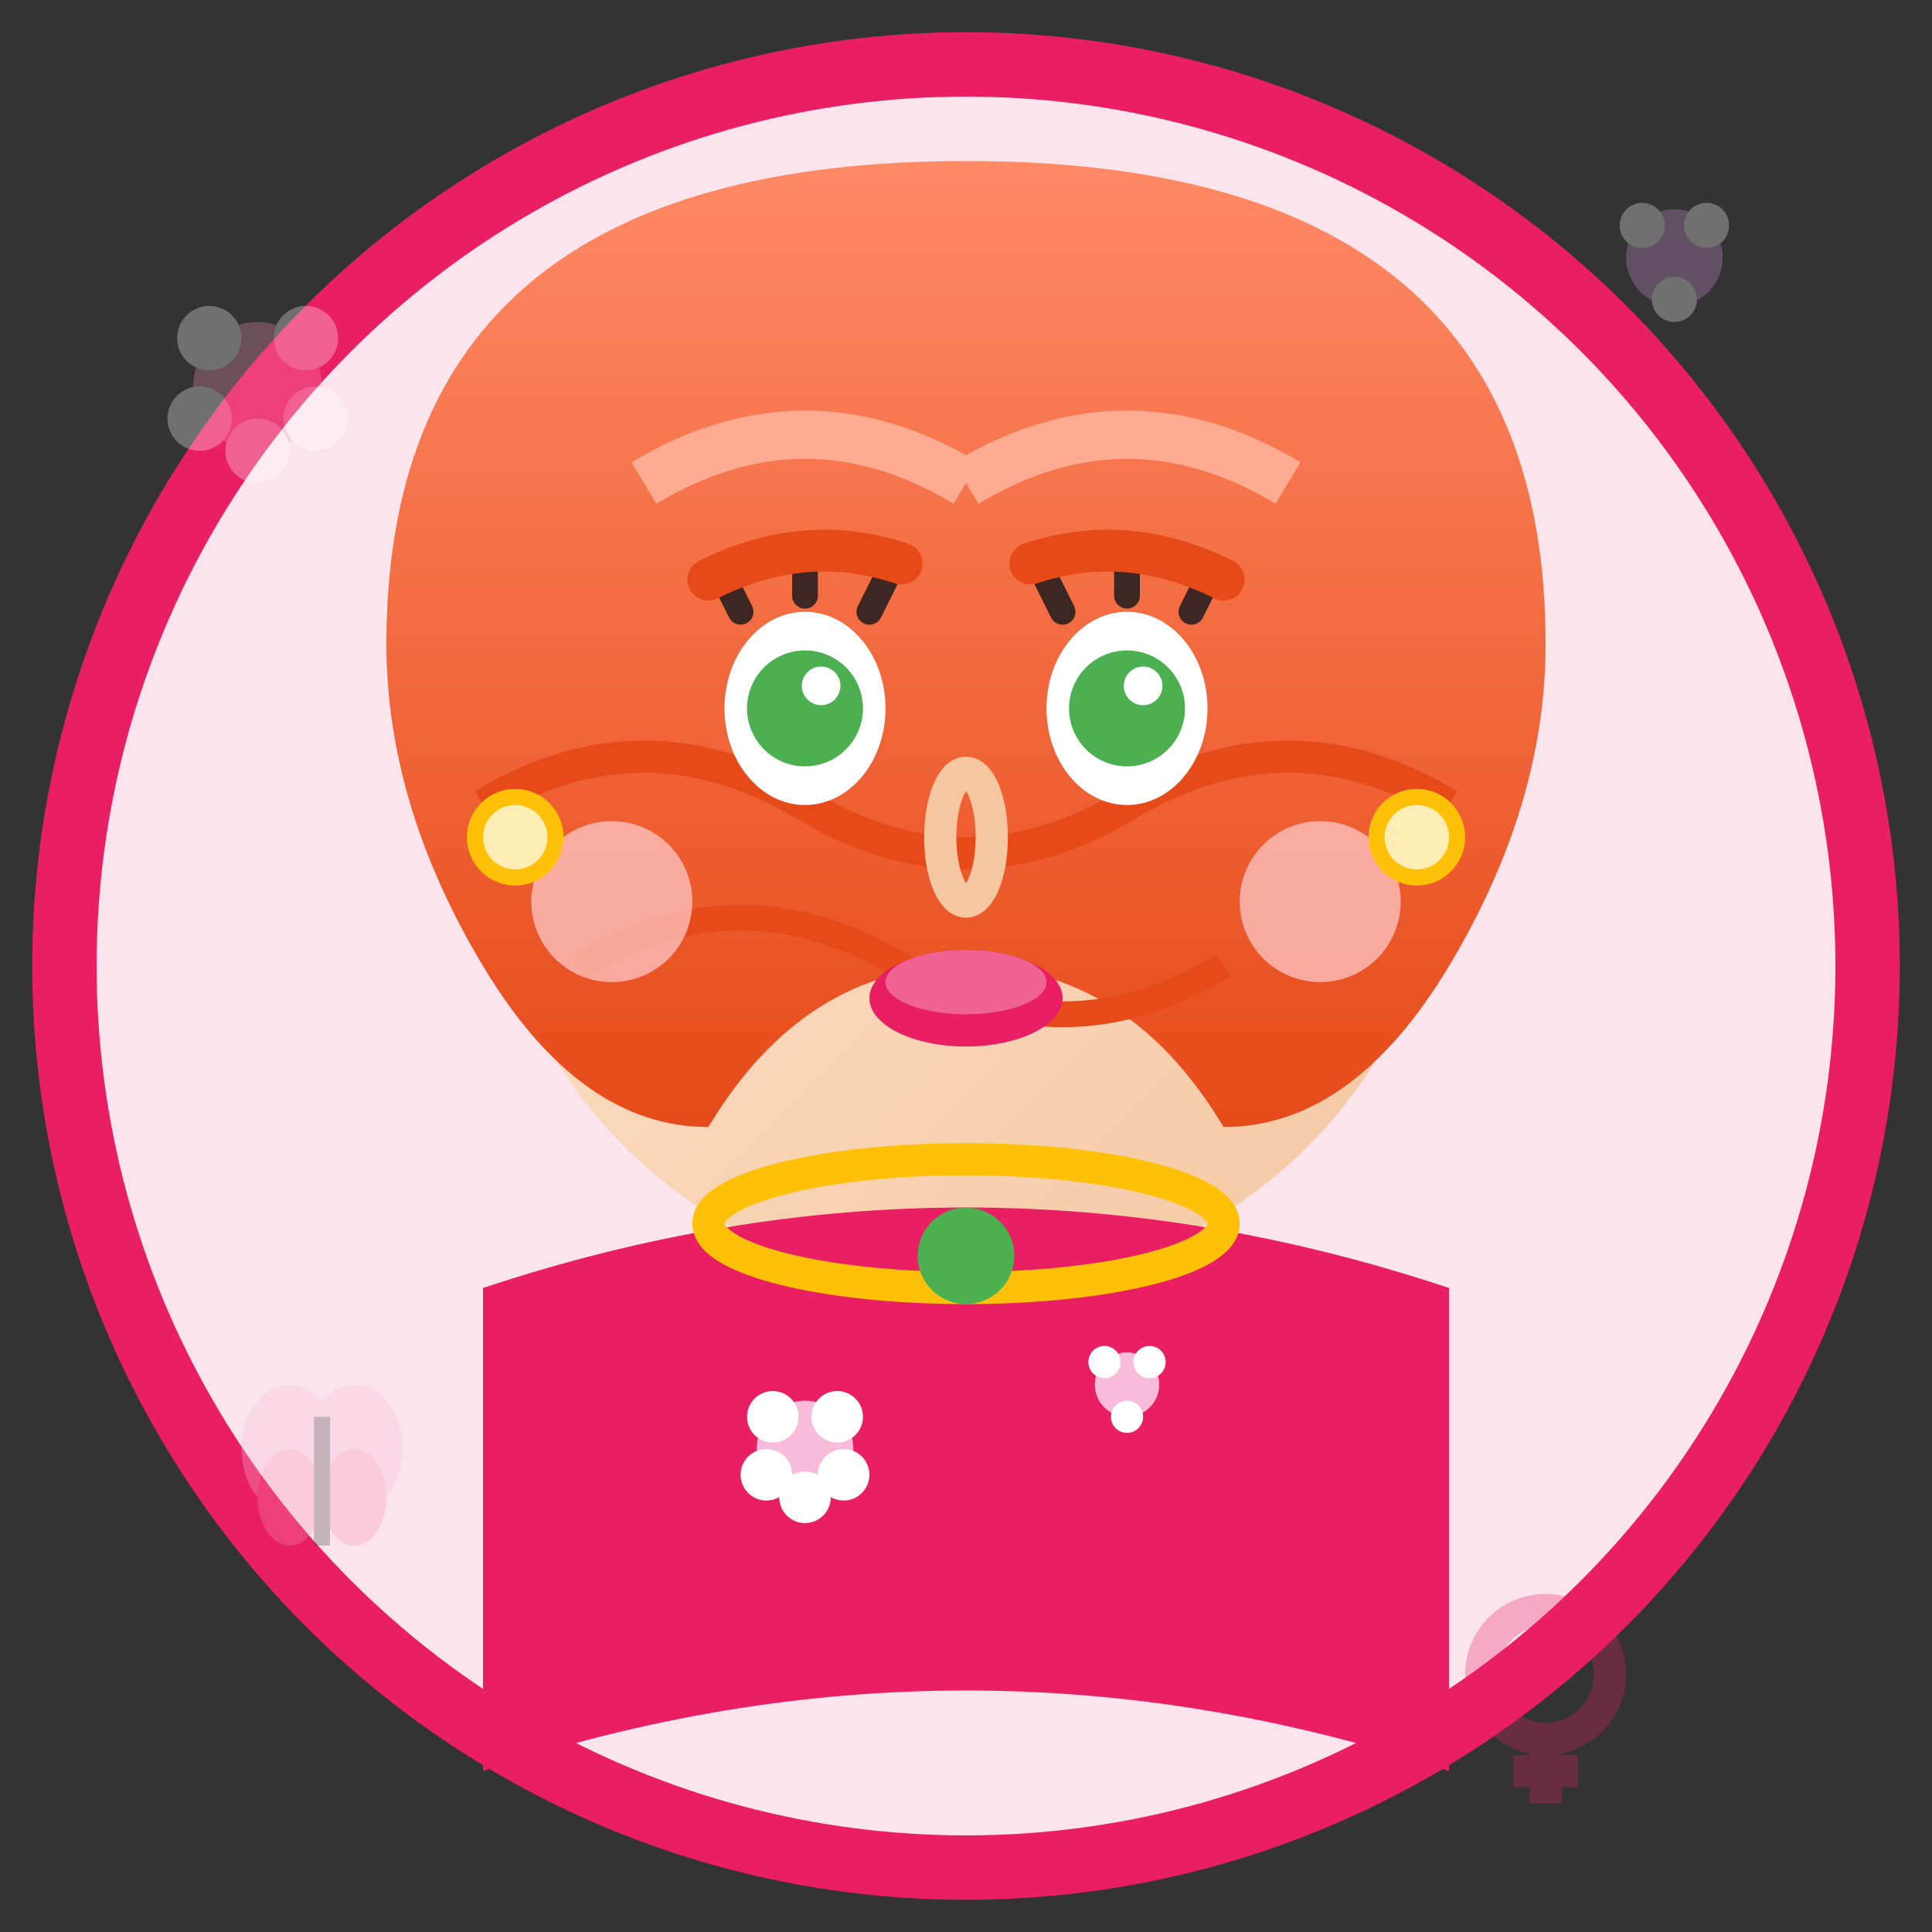
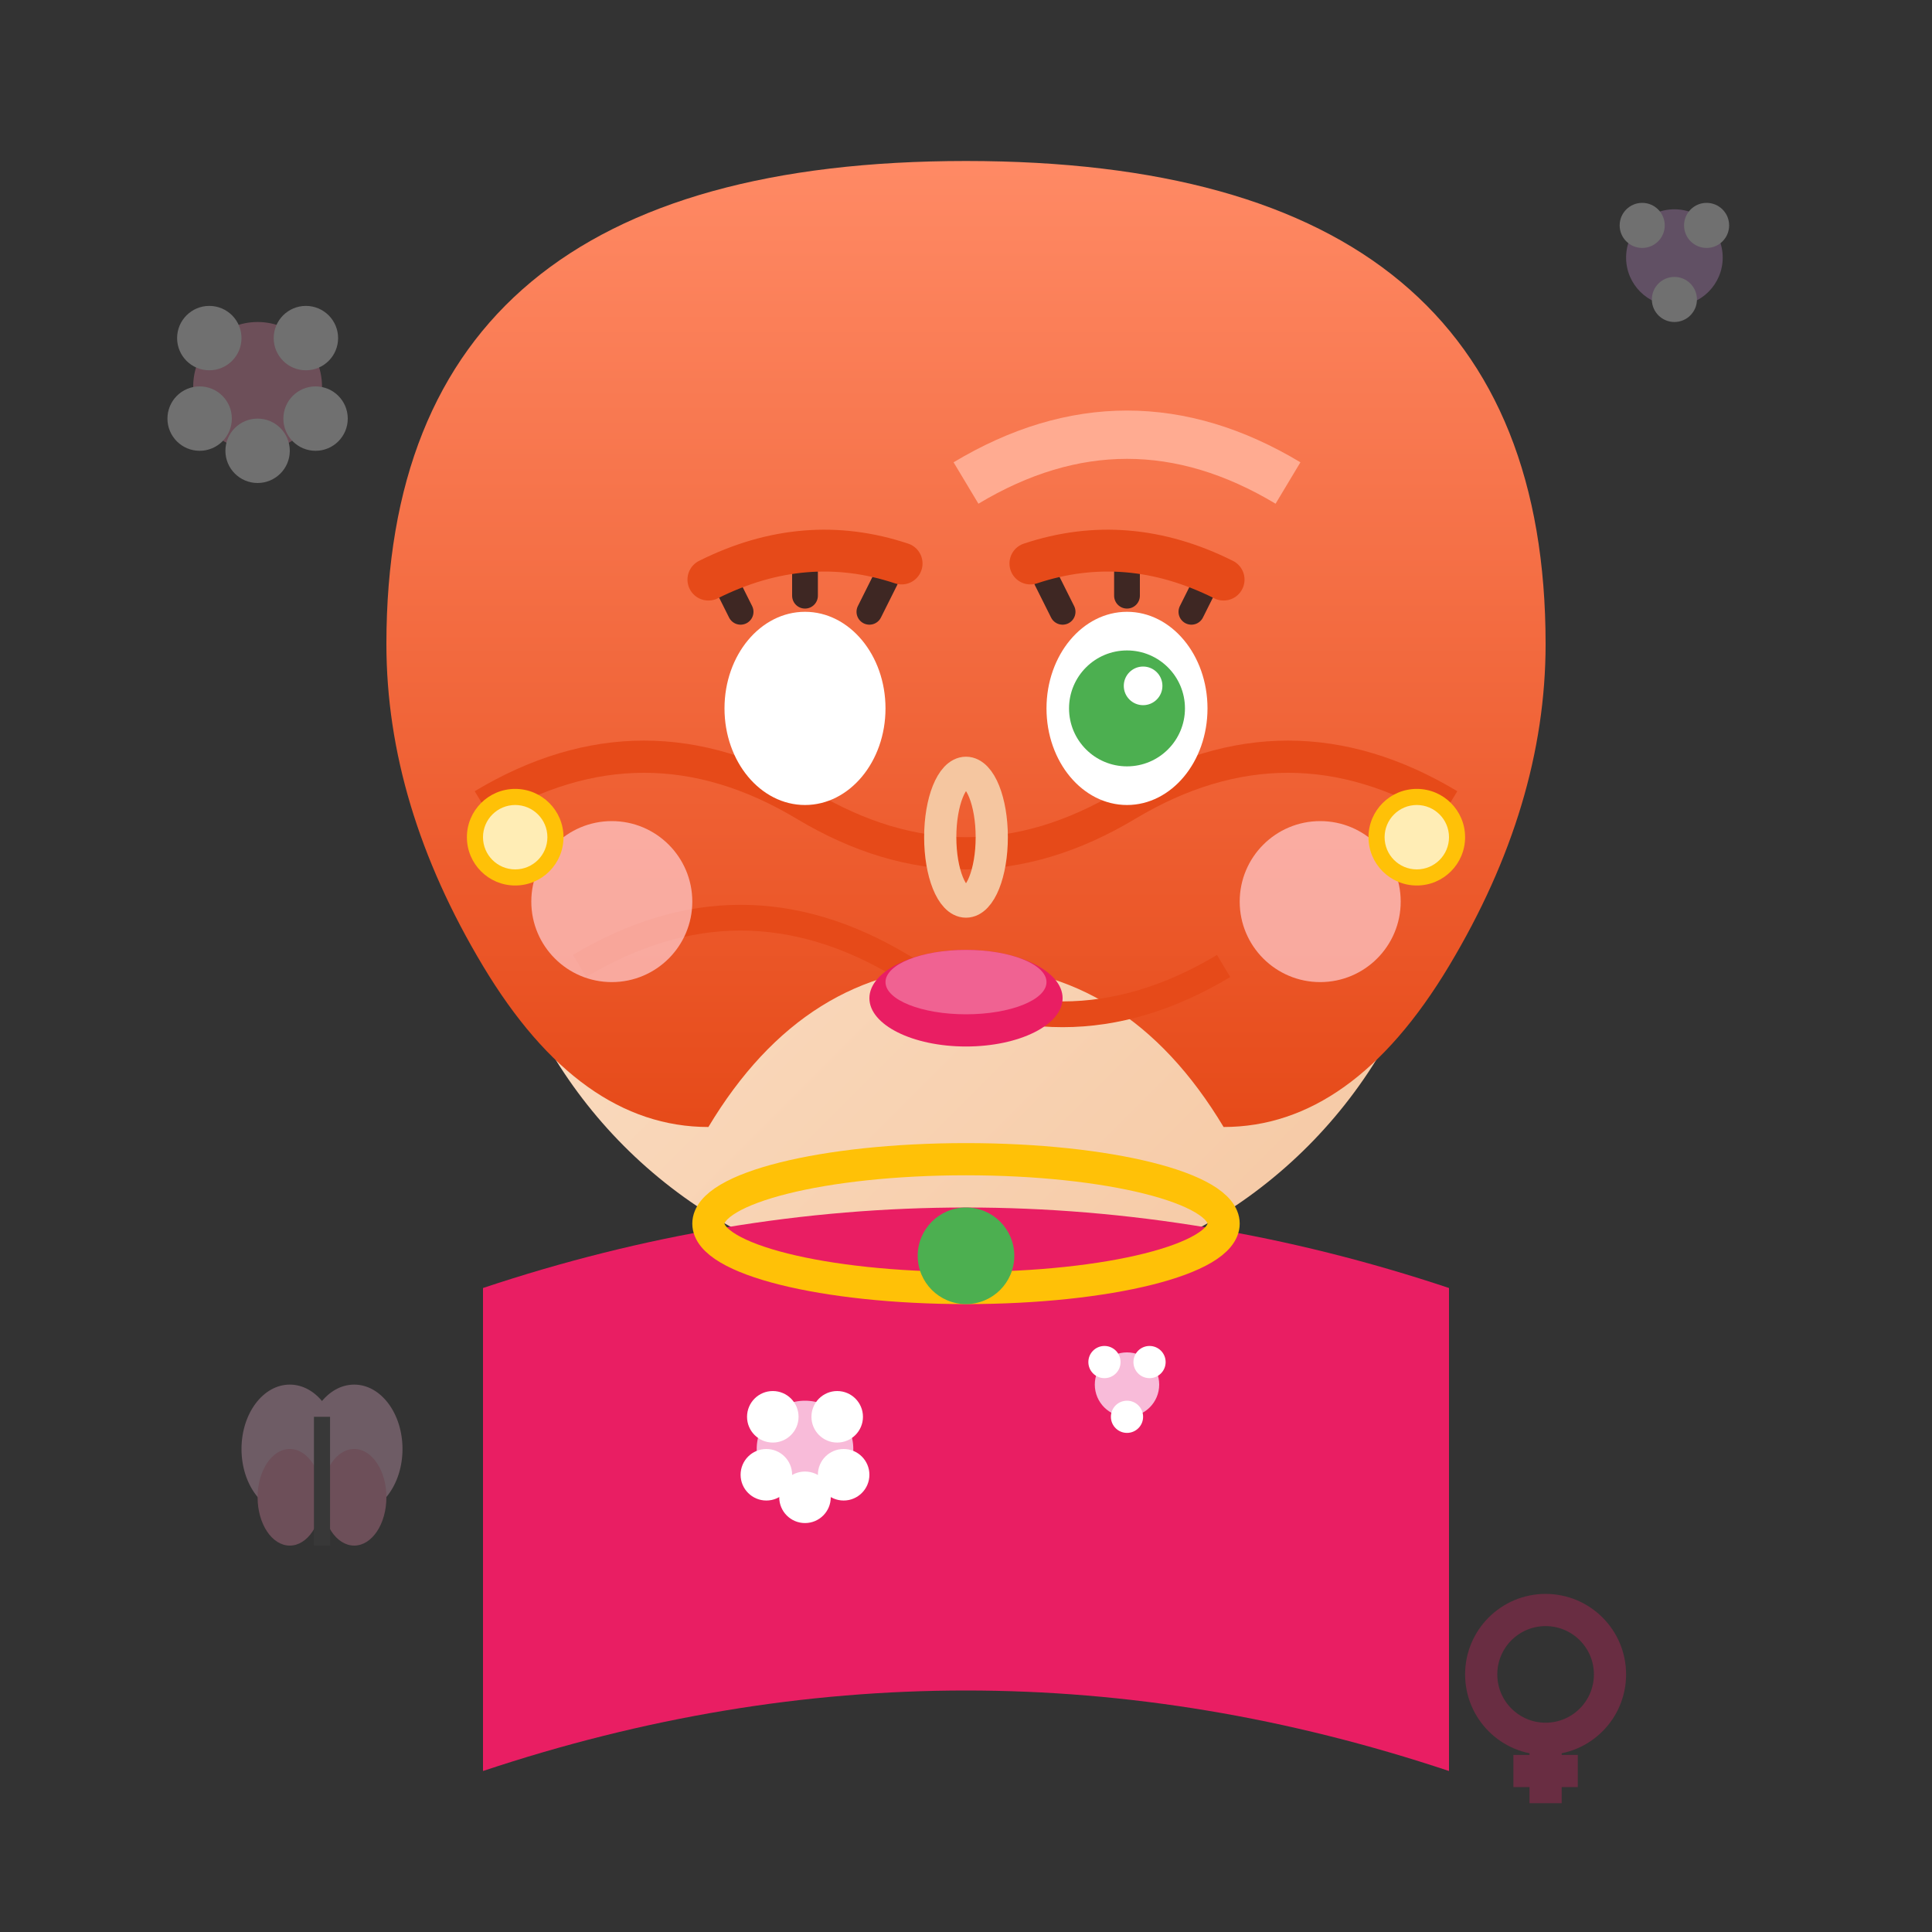
<svg xmlns="http://www.w3.org/2000/svg" width="60" height="60" viewBox="0 0 60 60">
  <rect x="0" y="0" width="60" height="60" fill="#333333" stroke="none" />
  <defs>
    <linearGradient id="skinGrad3" x1="0%" y1="0%" x2="100%" y2="100%">
      <stop offset="0%" style="stop-color:#fde7d1;stop-opacity:1" />
      <stop offset="100%" style="stop-color:#f5c6a0;stop-opacity:1" />
    </linearGradient>
    <linearGradient id="hairGrad3" x1="0%" y1="0%" x2="0%" y2="100%">
      <stop offset="0%" style="stop-color:#ff8a65;stop-opacity:1" />
      <stop offset="100%" style="stop-color:#e64a19;stop-opacity:1" />
    </linearGradient>
  </defs>
-   <circle cx="30" cy="30" r="28" fill="#fce4ec" stroke="#e91e63" stroke-width="2" />
  <circle cx="30" cy="25" r="15" fill="url(#skinGrad3)" />
  <path d="M12 20 Q12 5 30 5 Q48 5 48 20 Q48 25 45 30 Q42 35 38 35 Q35 30 30 30 Q25 30 22 35 Q18 35 15 30 Q12 25 12 20" fill="url(#hairGrad3)" />
  <path d="M15 25 Q20 22 25 25 Q30 28 35 25 Q40 22 45 25" stroke="#e64a19" stroke-width="1" fill="none" />
  <path d="M18 30 Q23 27 28 30 Q33 33 38 30" stroke="#e64a19" stroke-width="0.8" fill="none" />
-   <path d="M20 15 Q25 12 30 15" stroke="#ffab91" stroke-width="1.5" fill="none" />
  <path d="M30 15 Q35 12 40 15" stroke="#ffab91" stroke-width="1.5" fill="none" />
  <ellipse cx="25" cy="22" rx="2.5" ry="3" fill="white" />
  <ellipse cx="35" cy="22" rx="2.5" ry="3" fill="white" />
-   <circle cx="25" cy="22" r="1.8" fill="#4caf50" />
  <circle cx="35" cy="22" r="1.8" fill="#4caf50" />
  <circle cx="25.5" cy="21.3" r="0.6" fill="white" />
  <circle cx="35.5" cy="21.3" r="0.6" fill="white" />
  <g stroke="#3e2723" stroke-width="0.8" stroke-linecap="round">
    <line x1="23" y1="19" x2="22.5" y2="18" />
    <line x1="25" y1="18.5" x2="25" y2="17.5" />
    <line x1="27" y1="19" x2="27.5" y2="18" />
    <line x1="33" y1="19" x2="32.5" y2="18" />
    <line x1="35" y1="18.5" x2="35" y2="17.5" />
    <line x1="37" y1="19" x2="37.5" y2="18" />
  </g>
  <path d="M22 18 Q25 16.5 28 17.5" stroke="#e64a19" stroke-width="1.3" fill="none" stroke-linecap="round" />
  <path d="M32 17.5 Q35 16.5 38 18" stroke="#e64a19" stroke-width="1.3" fill="none" stroke-linecap="round" />
  <ellipse cx="30" cy="26" rx="0.8" ry="2" fill="none" stroke="#f5c6a0" stroke-width="1" />
  <ellipse cx="30" cy="31" rx="3" ry="1.5" fill="#e91e63" />
  <ellipse cx="30" cy="30.5" rx="2.5" ry="1" fill="#f06292" />
  <circle cx="19" cy="28" r="2.5" fill="#ffcdd2" opacity="0.7" />
  <circle cx="41" cy="28" r="2.5" fill="#ffcdd2" opacity="0.7" />
  <path d="M15 40 Q30 35 45 40 L45 55 Q30 50 15 55 Z" fill="#e91e63" />
  <g transform="translate(25,45)">
    <circle cx="0" cy="0" r="1.5" fill="#f8bbd9" />
    <circle cx="-1" cy="-1" r="0.8" fill="white" />
    <circle cx="1" cy="-1" r="0.8" fill="white" />
    <circle cx="0" cy="1.5" r="0.8" fill="white" />
    <circle cx="-1.2" cy="0.8" r="0.8" fill="white" />
    <circle cx="1.2" cy="0.8" r="0.8" fill="white" />
  </g>
  <g transform="translate(35,43)">
    <circle cx="0" cy="0" r="1" fill="#f8bbd9" />
    <circle cx="-0.7" cy="-0.7" r="0.5" fill="white" />
    <circle cx="0.7" cy="-0.7" r="0.5" fill="white" />
    <circle cx="0" cy="1" r="0.5" fill="white" />
  </g>
  <circle cx="16" cy="26" r="1.5" fill="#ffc107" />
  <circle cx="44" cy="26" r="1.5" fill="#ffc107" />
  <circle cx="16" cy="26" r="1" fill="white" opacity="0.7" />
  <circle cx="44" cy="26" r="1" fill="white" opacity="0.7" />
  <ellipse cx="30" cy="38" rx="8" ry="2" fill="none" stroke="#ffc107" stroke-width="1" />
  <circle cx="30" cy="39" r="1.5" fill="#4caf50" />
  <g opacity="0.3">
    <g transform="translate(8,12)">
      <circle cx="0" cy="0" r="2" fill="#f48fb1" />
      <circle cx="-1.5" cy="-1.5" r="1" fill="white" />
      <circle cx="1.5" cy="-1.5" r="1" fill="white" />
      <circle cx="0" cy="2" r="1" fill="white" />
      <circle cx="-1.8" cy="1" r="1" fill="white" />
      <circle cx="1.8" cy="1" r="1" fill="white" />
    </g>
    <g transform="translate(52,8)">
      <circle cx="0" cy="0" r="1.5" fill="#ce93d8" />
      <circle cx="-1" cy="-1" r="0.7" fill="white" />
      <circle cx="1" cy="-1" r="0.7" fill="white" />
      <circle cx="0" cy="1.3" r="0.7" fill="white" />
    </g>
    <g transform="translate(10,45)">
      <ellipse cx="-1" cy="0" rx="1.5" ry="2" fill="#f8bbd9" />
      <ellipse cx="1" cy="0" rx="1.5" ry="2" fill="#f8bbd9" />
      <ellipse cx="-1" cy="1.5" rx="1" ry="1.5" fill="#f48fb1" />
      <ellipse cx="1" cy="1.5" rx="1" ry="1.5" fill="#f48fb1" />
      <line x1="0" y1="-1" x2="0" y2="3" stroke="#424242" stroke-width="0.5" />
    </g>
  </g>
  <g transform="translate(48,52)" opacity="0.3">
    <circle cx="0" cy="0" r="2" fill="none" stroke="#e91e63" stroke-width="1" />
    <line x1="0" y1="2" x2="0" y2="4" stroke="#e91e63" stroke-width="1" />
    <line x1="-1" y1="3" x2="1" y2="3" stroke="#e91e63" stroke-width="1" />
  </g>
</svg>